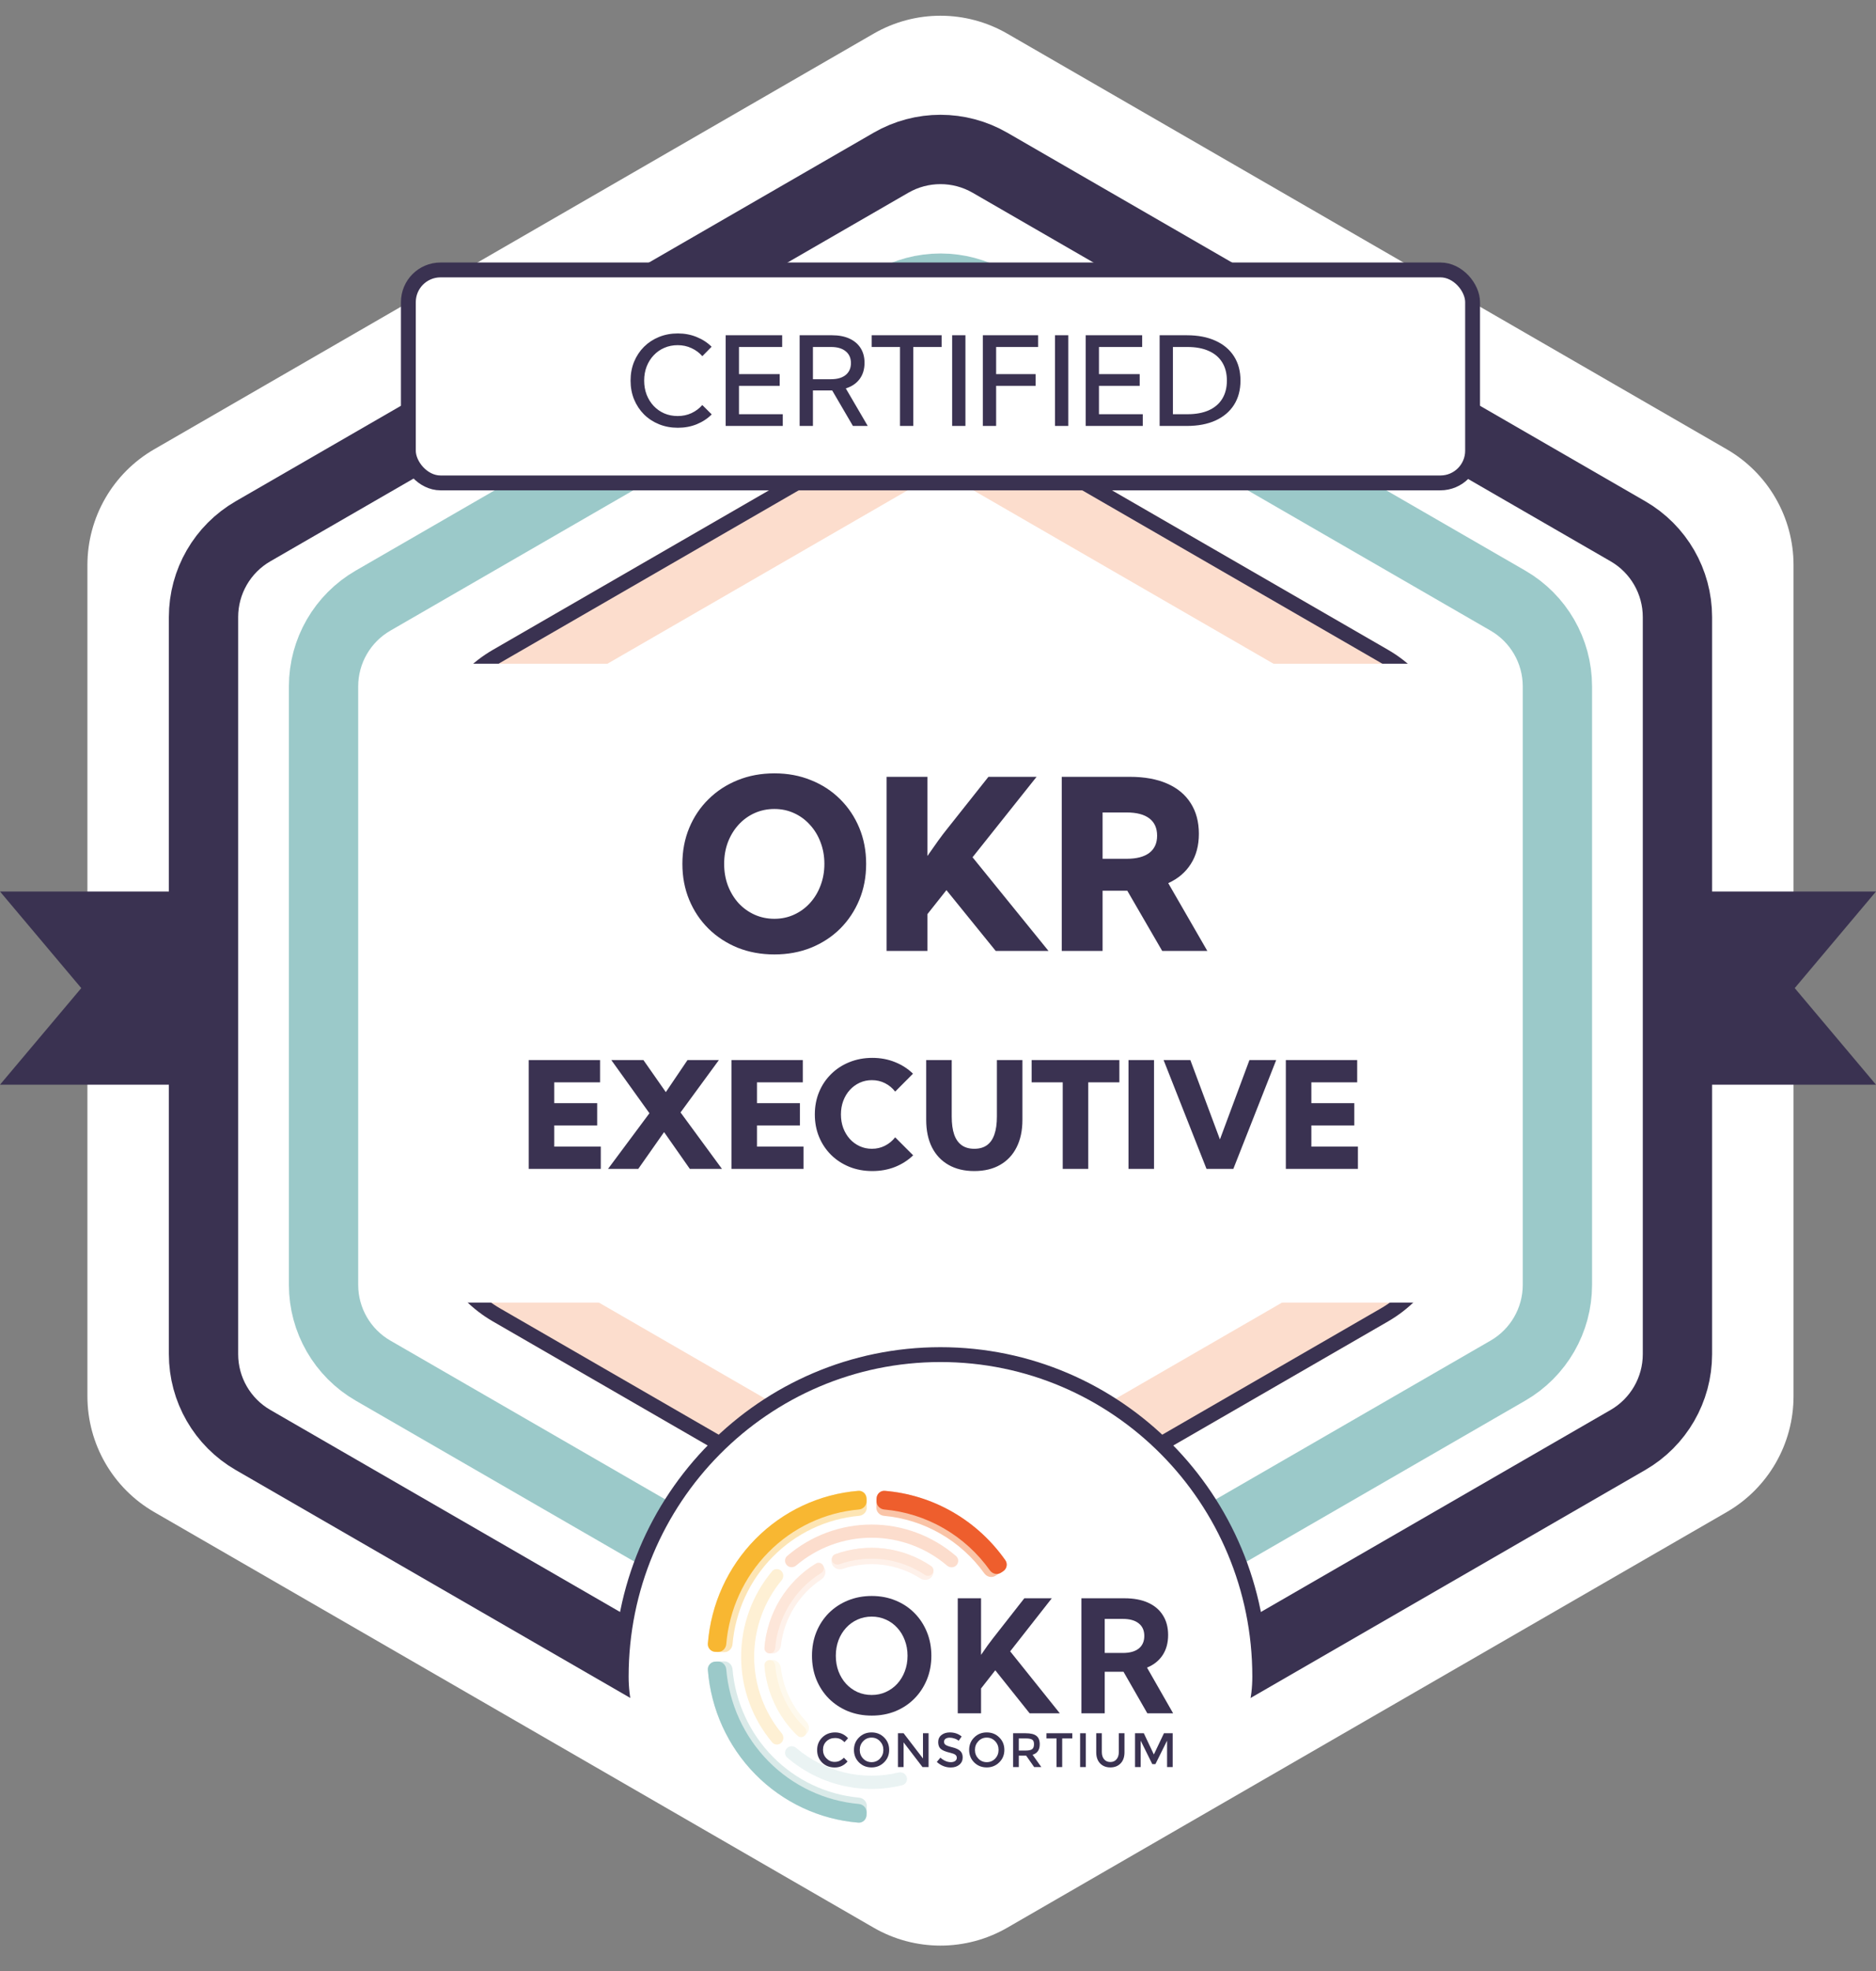
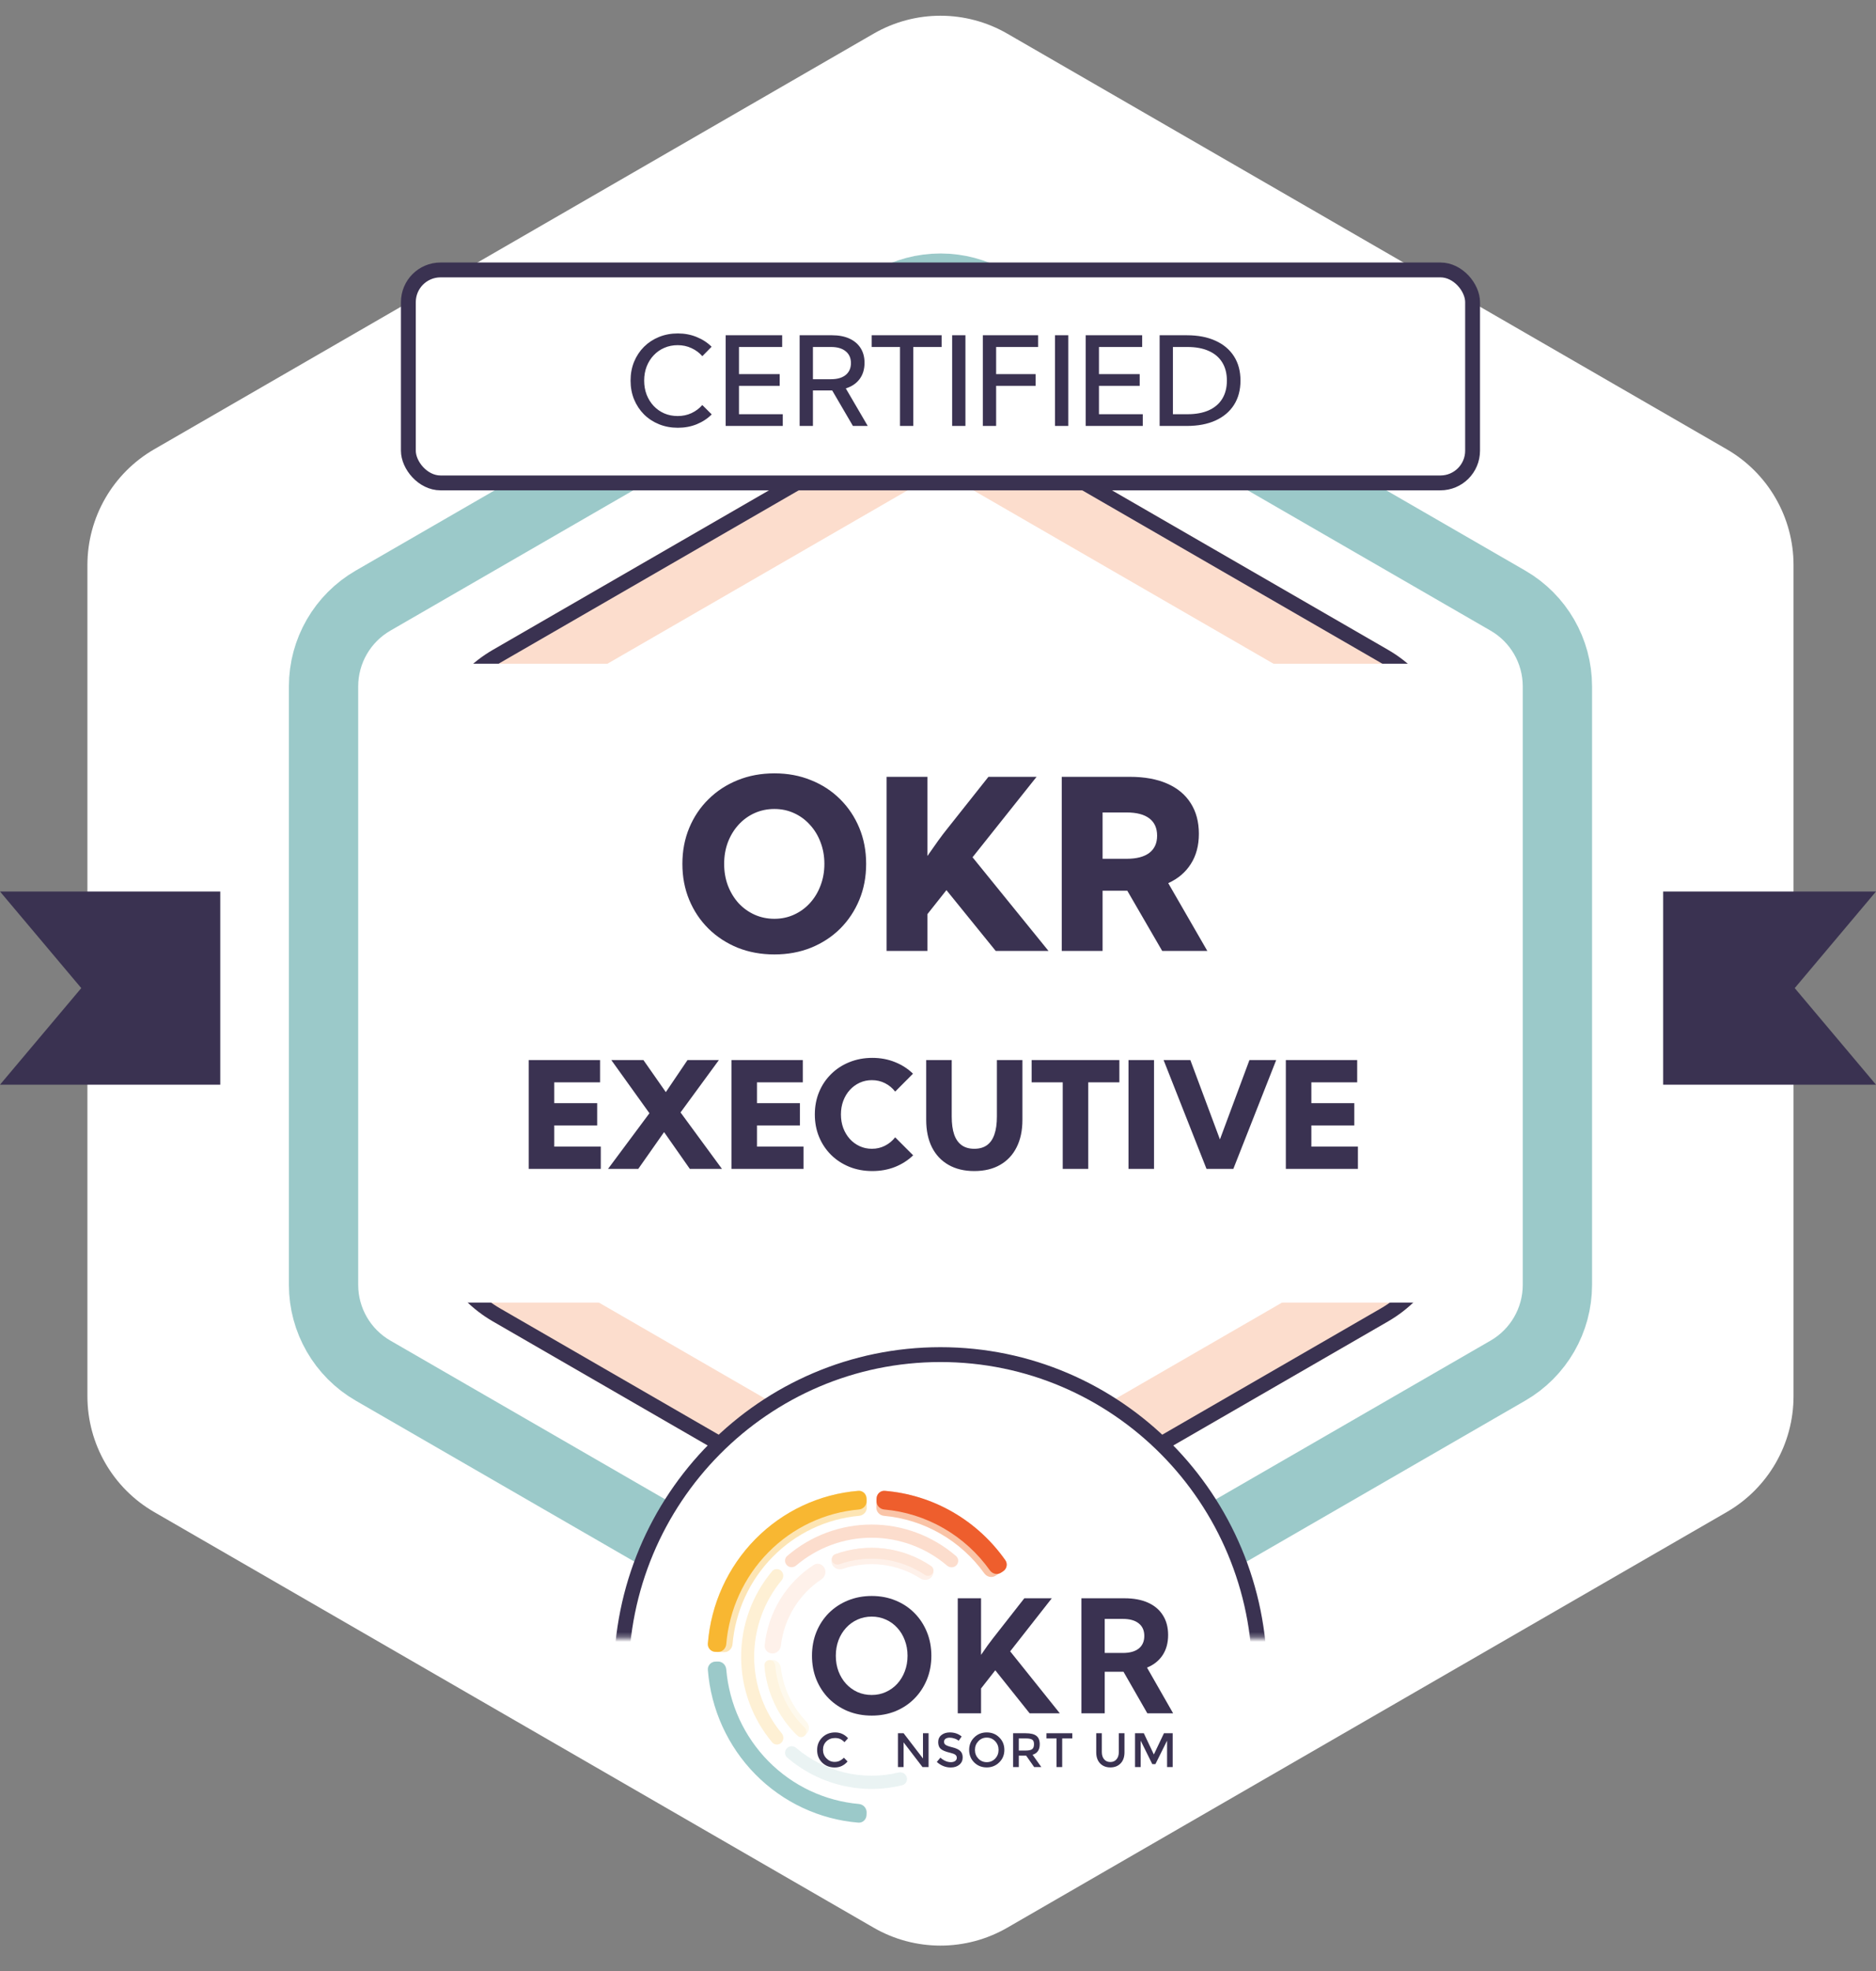
<svg xmlns="http://www.w3.org/2000/svg" width="379" height="398" viewBox="0 0 379 398" fill="none">
  <rect x="0" y="0" width="379" height="398" fill="#808080" stroke="none" />
  <g clip-path="url(#clip0_1250_283)">
    <path d="M176.5 6.794C184.854 1.971 195.146 1.971 203.5 6.794L348.839 90.706C357.193 95.529 362.339 104.442 362.339 114.088V281.912C362.339 291.558 357.193 300.471 348.839 305.294L203.5 389.206C195.146 394.029 184.854 394.029 176.5 389.206L31.161 305.294C22.807 300.471 17.661 291.558 17.661 281.912V114.088C17.661 104.442 22.807 95.529 31.161 90.706L176.5 6.794Z" fill="white" />
-     <path d="M180 32.856C186.188 29.284 193.812 29.284 200 32.856L328.885 107.268C335.073 110.841 338.885 117.443 338.885 124.588V273.412C338.885 280.557 335.073 287.159 328.885 290.732L200 365.144C193.812 368.716 186.188 368.716 180 365.144L51.115 290.732C44.927 287.159 41.115 280.557 41.115 273.412V124.588C41.115 117.443 44.927 110.841 51.115 107.268L180 32.856Z" fill="white" stroke="#3A3251" stroke-width="14" />
    <path d="M180 60.856C186.188 57.284 193.812 57.284 200 60.856L304.636 121.268C310.824 124.841 314.636 131.443 314.636 138.588V259.412C314.636 266.557 310.824 273.159 304.636 276.732L200 337.144C193.812 340.716 186.188 340.716 180 337.144L75.364 276.732C69.176 273.159 65.364 266.557 65.364 259.412V138.588C65.364 131.443 69.176 124.841 75.364 121.268L180 60.856Z" stroke="#9BC9C9" stroke-width="14" />
    <path d="M180 92.856C186.188 89.284 193.812 89.284 200 92.856L276.923 137.268C283.111 140.841 286.923 147.443 286.923 154.588V243.412C286.923 250.557 283.111 257.159 276.923 260.732L200 305.144C193.812 308.716 186.188 308.716 180 305.144L103.077 260.732C96.889 257.159 93.077 250.557 93.077 243.412V154.588C93.077 147.443 96.889 140.841 103.077 137.268L180 92.856Z" stroke="#FCDDCD" stroke-width="14" />
    <path d="M177.25 88.093C185.14 83.538 194.86 83.538 202.75 88.093L279.673 132.505C287.563 137.06 292.423 145.478 292.423 154.588V243.412C292.423 252.522 287.563 260.94 279.673 265.495L202.75 309.907C194.86 314.462 185.14 314.462 177.25 309.907L100.327 265.495C92.437 260.94 87.577 252.522 87.577 243.412V154.588C87.577 145.478 92.437 137.06 100.327 132.505L177.25 88.093Z" stroke="#3A3251" stroke-width="3" />
    <path d="M0 180H44.5V219H0L16.419 199.5L0 180Z" fill="#3A3251" />
    <path d="M379 180H336V219H379L362.581 199.5L379 180Z" fill="#3A3251" />
    <rect x="81" y="134" width="218" height="129" rx="7" fill="white" />
    <path d="M156.445 192.703C153.758 192.703 151.281 192.25 149.016 191.344C146.766 190.422 144.805 189.141 143.133 187.5C141.461 185.844 140.164 183.906 139.242 181.688C138.32 179.469 137.859 177.047 137.859 174.422C137.859 171.797 138.32 169.375 139.242 167.156C140.164 164.938 141.461 163.008 143.133 161.367C144.805 159.711 146.766 158.43 149.016 157.523C151.281 156.602 153.766 156.141 156.469 156.141C159.141 156.141 161.602 156.602 163.852 157.523C166.117 158.43 168.078 159.711 169.734 161.367C171.391 163.008 172.68 164.938 173.602 167.156C174.523 169.375 174.984 171.797 174.984 174.422C174.984 177.047 174.523 179.469 173.602 181.688C172.68 183.906 171.391 185.844 169.734 187.5C168.078 189.141 166.117 190.422 163.852 191.344C161.602 192.25 159.133 192.703 156.445 192.703ZM156.445 185.508C157.883 185.508 159.211 185.227 160.43 184.664C161.664 184.102 162.734 183.32 163.641 182.32C164.562 181.305 165.273 180.125 165.773 178.781C166.289 177.438 166.547 175.984 166.547 174.422C166.547 172.859 166.289 171.406 165.773 170.062C165.273 168.719 164.562 167.547 163.641 166.547C162.734 165.531 161.664 164.742 160.43 164.18C159.211 163.617 157.883 163.336 156.445 163.336C155.008 163.336 153.664 163.617 152.414 164.18C151.18 164.742 150.102 165.531 149.18 166.547C148.273 167.547 147.562 168.719 147.047 170.062C146.547 171.406 146.297 172.859 146.297 174.422C146.297 175.984 146.547 177.438 147.047 178.781C147.562 180.125 148.273 181.305 149.18 182.32C150.102 183.32 151.18 184.102 152.414 184.664C153.664 185.227 155.008 185.508 156.445 185.508ZM187.359 192H179.109V156.844H187.359V172.828C188.125 171.719 188.852 170.688 189.539 169.734C190.242 168.766 190.836 167.984 191.32 167.391L199.688 156.844H209.414L196.477 173.086L211.828 192H201.164L191.203 179.719L187.359 184.57V192ZM243.914 192H234.797L227.742 179.836H222.75V192H214.5V156.844H228.258C231.195 156.844 233.703 157.297 235.781 158.203C237.859 159.109 239.445 160.422 240.539 162.141C241.648 163.859 242.203 165.93 242.203 168.352C242.203 170.711 241.664 172.734 240.586 174.422C239.523 176.109 238 177.406 236.016 178.312L243.914 192ZM222.75 173.391H227.625C229.625 173.391 231.148 172.992 232.195 172.195C233.242 171.398 233.766 170.242 233.766 168.727C233.766 167.195 233.242 166.031 232.195 165.234C231.148 164.438 229.625 164.039 227.625 164.039H222.75V173.391ZM106.813 236V214.027H121.228V218.524H111.97V222.729H120.642V227.226H111.97V231.503H121.374V236H106.813ZM145.852 236H139.362L134.162 228.573L128.947 236H122.839L131.203 224.765L123.498 214.027H129.987L134.514 220.502L138.894 214.027H145.236L137.487 224.604L145.852 236ZM147.771 236V214.027H162.185V218.524H152.927V222.729H161.599V227.226H152.927V231.503H162.331V236H147.771ZM184.479 233.261C183.454 234.257 182.238 235.038 180.832 235.604C179.426 236.161 177.893 236.439 176.232 236.439C174.562 236.439 173.02 236.156 171.604 235.59C170.188 235.014 168.957 234.213 167.912 233.188C166.867 232.152 166.057 230.941 165.48 229.555C164.904 228.168 164.616 226.654 164.616 225.014C164.616 223.373 164.904 221.859 165.48 220.473C166.057 219.086 166.867 217.88 167.912 216.854C168.957 215.819 170.188 215.019 171.604 214.452C173.02 213.876 174.562 213.588 176.232 213.588C177.883 213.588 179.406 213.871 180.803 214.438C182.199 214.994 183.415 215.775 184.45 216.781L180.847 220.399C180.29 219.677 179.606 219.11 178.796 218.7C177.985 218.29 177.102 218.085 176.145 218.085C175.256 218.085 174.431 218.261 173.669 218.612C172.907 218.964 172.243 219.452 171.677 220.077C171.11 220.702 170.671 221.435 170.358 222.274C170.046 223.114 169.89 224.022 169.89 224.999C169.89 225.995 170.046 226.913 170.358 227.753C170.671 228.583 171.11 229.315 171.677 229.95C172.243 230.575 172.907 231.063 173.669 231.415C174.431 231.767 175.256 231.942 176.145 231.942C177.102 231.942 177.98 231.737 178.781 231.327C179.592 230.917 180.28 230.351 180.847 229.628L184.479 233.261ZM206.555 214.027V226.098C206.555 228.246 206.164 230.092 205.383 231.635C204.611 233.178 203.498 234.364 202.043 235.194C200.598 236.024 198.859 236.439 196.828 236.439C194.816 236.439 193.083 236.024 191.628 235.194C190.173 234.364 189.055 233.178 188.273 231.635C187.502 230.092 187.116 228.246 187.116 226.098V214.027H192.272V225.424C192.272 226.889 192.438 228.104 192.771 229.071C193.112 230.028 193.62 230.746 194.294 231.225C194.968 231.703 195.812 231.942 196.828 231.942C197.854 231.942 198.703 231.703 199.377 231.225C200.051 230.746 200.554 230.028 200.886 229.071C201.228 228.104 201.398 226.889 201.398 225.424V214.027H206.555ZM219.855 236H214.699V218.524H208.415V214.027H226.14V218.524H219.855V236ZM233.142 214.027H227.985V236H233.142V214.027ZM249.167 236H243.747L235.075 214.027H240.48L246.457 230.053L252.419 214.027H257.824L249.167 236ZM259.772 236V214.027H274.187V218.524H264.929V222.729H273.601V227.226H264.929V231.503H274.333V236H259.772Z" fill="#3A3251" />
    <path d="M253 338.5C253 373.57 190 378.5 190 378.5C190 378.5 127 373.57 127 338.5C127 303.43 155.206 275 190 275C224.794 275 253 303.43 253 338.5Z" fill="white" />
    <mask id="mask0_1250_283" style="mask-type:alpha" maskUnits="userSpaceOnUse" x="84" y="239" width="212" height="92">
      <rect x="84.766" y="239" width="210.469" height="91.718" fill="#D9D9D9" />
    </mask>
    <g mask="url(#mask0_1250_283)">
      <path d="M190 403.5C225.634 403.5 254.5 374.387 254.5 338.5C254.5 302.613 225.634 273.5 190 273.5C154.366 273.5 125.5 302.613 125.5 338.5C125.5 374.387 154.366 403.5 190 403.5Z" fill="white" stroke="#3A3251" stroke-width="3" />
    </g>
-     <path d="M175.062 366.454C175.034 367.356 174.288 368.068 173.401 367.995C165.562 367.353 158.183 363.907 152.601 358.245C147.019 352.583 143.628 345.104 143.005 337.163C142.934 336.264 143.638 335.51 144.528 335.482L146.278 335.427C147.169 335.4 147.908 336.109 147.986 337.008C148.565 343.667 151.435 349.929 156.122 354.683C160.809 359.438 166.988 362.354 173.561 362.95C174.448 363.03 175.147 363.78 175.118 364.681L175.062 366.454Z" fill="#DAEAE9" />
    <path d="M175.062 302.546C175.034 301.644 174.288 300.932 173.401 301.005C165.562 301.647 158.183 305.093 152.601 310.755C147.019 316.417 143.628 323.896 143.005 331.837C142.934 332.736 143.638 333.49 144.528 333.518L146.278 333.573C147.169 333.6 147.908 332.891 147.986 331.992C148.565 325.333 151.435 319.071 156.122 314.317C160.809 309.562 166.988 306.646 173.561 306.05C174.448 305.97 175.147 305.22 175.118 304.319L175.062 302.546Z" fill="#FDE5B4" />
    <path d="M177.089 302.546C177.118 301.644 177.863 300.932 178.751 301.005C183.552 301.399 188.218 302.847 192.421 305.257C196.623 307.668 200.25 310.975 203.054 314.943C203.572 315.676 203.353 316.69 202.605 317.179L201.132 318.14C200.384 318.628 199.39 318.407 198.865 317.678C196.502 314.393 193.471 311.652 189.969 309.644C186.467 307.635 182.586 306.413 178.59 306.05C177.703 305.97 177.004 305.22 177.033 304.319L177.089 302.546Z" fill="#FAC4A7" />
    <path d="M168.103 315.828C167.75 315 168.118 314.017 168.959 313.722C172.083 312.624 175.42 312.261 178.717 312.67C182.013 313.079 185.165 314.248 187.935 316.077C188.681 316.57 188.804 317.613 188.263 318.33C187.723 319.047 186.705 319.191 185.952 318.708C183.648 317.229 181.042 316.282 178.32 315.945C175.599 315.607 172.845 315.888 170.256 316.76C169.411 317.044 168.457 316.656 168.103 315.828Z" fill="#FEF1EA" />
    <path d="M156.002 335.153C155.112 335.182 154.391 335.938 154.486 336.835C154.749 339.327 155.43 341.76 156.506 344.026C157.581 346.292 159.03 348.351 160.786 350.116C161.419 350.751 162.452 350.654 163.03 349.968C163.609 349.282 163.533 348.244 162.909 347.6C161.493 346.139 160.32 344.45 159.441 342.597C158.562 340.745 157.993 338.762 157.752 336.728C157.646 335.833 156.892 335.124 156.002 335.153Z" fill="#FEF9ED" />
    <path d="M158.954 352.995C158.456 353.533 158.481 354.38 159.036 354.857C162.198 357.573 165.955 359.499 170.002 360.471C174.049 361.442 178.259 361.427 182.289 360.437C182.996 360.263 183.393 359.517 183.187 358.81C182.98 358.104 182.248 357.705 181.539 357.874C177.952 358.735 174.209 358.737 170.609 357.874C167.01 357.01 163.666 355.307 160.84 352.907C160.283 352.434 159.451 352.458 158.954 352.995Z" fill="#EAF3F3" />
    <path d="M158.951 316.002C158.455 315.466 158.479 314.621 159.033 314.146C163.787 310.061 169.832 307.806 176.094 307.811C182.357 307.815 188.398 310.079 193.147 314.17C193.7 314.646 193.723 315.491 193.226 316.026C192.729 316.562 191.9 316.584 191.345 316.111C187.085 312.482 181.687 310.476 176.092 310.472C170.498 310.468 165.097 312.466 160.832 316.09C160.276 316.562 159.447 316.538 158.951 316.002Z" fill="#FCDDCD" />
    <path d="M157.817 317.156C157.286 316.652 156.45 316.677 155.979 317.239C151.948 322.055 149.723 328.176 149.727 334.519C149.732 340.861 151.965 346.979 156.003 351.789C156.474 352.351 157.311 352.375 157.841 351.87C158.371 351.365 158.394 350.522 157.925 349.958C154.345 345.645 152.366 340.18 152.362 334.517C152.358 328.853 154.33 323.386 157.904 319.068C158.371 318.503 158.348 317.661 157.817 317.156Z" fill="#FEF0D4" />
    <path d="M168.133 315.214C167.903 314.655 168.163 314.01 168.725 313.805C171.916 312.643 175.336 312.251 178.712 312.669C182.088 313.088 185.314 314.303 188.134 316.21C188.631 316.546 188.73 317.235 188.373 317.722C188.017 318.208 187.341 318.306 186.842 317.973C184.325 316.29 181.452 315.218 178.449 314.846C175.446 314.474 172.403 314.813 169.56 315.832C168.996 316.034 168.363 315.773 168.133 315.214Z" fill="#FDE6D9" />
    <path d="M156.002 333.847C155.112 333.818 154.391 333.062 154.486 332.165C154.831 328.889 155.9 325.727 157.62 322.915C159.34 320.103 161.661 317.727 164.403 315.956C165.154 315.471 166.143 315.788 166.564 316.582C166.986 317.377 166.695 318.375 165.951 318.87C163.708 320.361 161.808 322.332 160.388 324.653C158.969 326.973 158.071 329.574 157.752 332.272C157.646 333.167 156.892 333.876 156.002 333.847Z" fill="#FEF1EA" />
-     <path d="M155.456 333.829C154.859 333.81 154.387 333.303 154.436 332.7C154.717 329.233 155.806 325.879 157.621 322.914C159.435 319.949 161.916 317.468 164.856 315.671C165.367 315.358 166.025 315.56 166.308 316.094C166.591 316.627 166.392 317.289 165.882 317.605C163.276 319.218 161.075 321.431 159.46 324.069C157.846 326.707 156.869 329.688 156.603 332.77C156.55 333.373 156.054 333.849 155.456 333.829Z" fill="#FDE6D9" />
    <path d="M155.46 335.171C154.86 335.19 154.387 335.699 154.436 336.304C154.653 338.974 155.35 341.585 156.496 344.006C157.642 346.428 159.215 348.614 161.134 350.457C161.569 350.875 162.256 350.82 162.647 350.359C163.037 349.898 162.982 349.206 162.549 348.786C160.858 347.142 159.47 345.202 158.454 343.056C157.439 340.91 156.815 338.598 156.61 336.233C156.557 335.628 156.059 335.151 155.46 335.171Z" fill="#FEF4DF" />
    <path d="M175.062 366.454C175.034 367.356 174.288 368.068 173.401 367.995C165.562 367.353 158.183 363.907 152.601 358.245C147.019 352.583 143.628 345.104 143.005 337.163C142.934 336.264 143.638 335.51 144.528 335.482L145.018 335.467C145.908 335.439 146.647 336.148 146.723 337.047C147.314 344.031 150.316 350.602 155.23 355.586C160.144 360.571 166.626 363.621 173.52 364.229C174.407 364.307 175.107 365.057 175.078 365.958L175.062 366.454Z" fill="#9BC9C9" />
    <path d="M175.062 302.546C175.034 301.644 174.288 300.932 173.401 301.005C165.562 301.647 158.183 305.093 152.601 310.755C147.019 316.417 143.628 323.896 143.005 331.837C142.934 332.736 143.638 333.49 144.528 333.518L145.018 333.533C145.908 333.561 146.647 332.852 146.723 331.953C147.314 324.969 150.316 318.398 155.23 313.414C160.144 308.43 166.626 305.379 173.52 304.771C174.407 304.693 175.107 303.944 175.078 303.042L175.062 302.546Z" fill="#F8B732" />
    <path d="M177.089 302.546C177.118 301.644 177.863 300.932 178.751 301.005C183.568 301.4 188.25 302.857 192.463 305.282C196.677 307.707 200.309 311.034 203.111 315.024C203.627 315.759 203.405 316.772 202.655 317.258L202.242 317.526C201.492 318.012 200.498 317.788 199.978 317.056C197.505 313.579 194.317 310.677 190.628 308.554C186.939 306.431 182.846 305.143 178.631 304.771C177.744 304.693 177.045 303.944 177.073 303.042L177.089 302.546Z" fill="#EE5E2D" />
    <path d="M176.116 346.384C174.374 346.384 172.764 346.084 171.287 345.486C169.82 344.877 168.541 344.031 167.451 342.947C166.371 341.853 165.53 340.573 164.929 339.108C164.338 337.642 164.042 336.042 164.042 334.308C164.042 332.574 164.338 330.975 164.929 329.509C165.53 328.033 166.371 326.753 167.451 325.67C168.541 324.586 169.82 323.745 171.287 323.146C172.764 322.537 174.374 322.233 176.116 322.233C177.859 322.233 179.464 322.537 180.931 323.146C182.398 323.745 183.667 324.586 184.736 325.67C185.816 326.753 186.657 328.033 187.258 329.509C187.859 330.975 188.16 332.574 188.16 334.308C188.16 336.042 187.859 337.642 187.258 339.108C186.657 340.573 185.816 341.853 184.736 342.947C183.667 344.031 182.398 344.877 180.931 345.486C179.464 346.084 177.859 346.384 176.116 346.384ZM176.116 342.219C177.146 342.219 178.098 342.018 178.975 341.616C179.861 341.213 180.63 340.656 181.282 339.944C181.934 339.221 182.439 338.385 182.795 337.436C183.162 336.476 183.346 335.433 183.346 334.308C183.346 333.183 183.162 332.141 182.795 331.181C182.439 330.221 181.934 329.385 181.282 328.673C180.63 327.951 179.861 327.393 178.975 327.001C178.098 326.599 177.146 326.397 176.116 326.397C175.077 326.397 174.114 326.599 173.228 327.001C172.352 327.393 171.582 327.951 170.92 328.673C170.268 329.385 169.759 330.221 169.392 331.181C169.035 332.141 168.857 333.183 168.857 334.308C168.857 335.433 169.035 336.476 169.392 337.436C169.759 338.395 170.268 339.237 170.92 339.959C171.582 340.671 172.352 341.228 173.228 341.631C174.114 342.023 175.077 342.219 176.116 342.219Z" fill="#3A3251" />
    <path d="M198.198 345.919H193.491V322.697H198.198V334.123C198.657 333.441 199.095 332.812 199.513 332.234C199.93 331.656 200.287 331.181 200.582 330.81L206.94 322.697H212.488L204.082 333.41L214.108 345.919H208.01L201.071 337.234L198.198 340.903V345.919Z" fill="#3A3251" />
    <path d="M237 345.919H231.788L226.974 337.528H223.184V345.919H218.476V322.697H227.188C229.032 322.697 230.611 322.992 231.926 323.58C233.24 324.168 234.244 325.02 234.937 326.134C235.64 327.239 235.991 328.565 235.991 330.113C235.991 331.702 235.619 333.06 234.876 334.184C234.142 335.299 233.093 336.135 231.727 336.692L237 345.919ZM223.184 333.736H226.836C228.232 333.736 229.302 333.441 230.046 332.853C230.8 332.254 231.177 331.403 231.177 330.299C231.177 329.194 230.8 328.348 230.046 327.76C229.302 327.161 228.232 326.862 226.836 326.862H223.184V333.736Z" fill="#3A3251" />
    <path d="M170.5 354.891L171.231 355.645C170.532 356.455 169.668 356.86 168.639 356.86C167.618 356.86 166.768 356.529 166.088 355.868C165.417 355.198 165.081 354.355 165.081 353.34C165.081 352.316 165.426 351.469 166.116 350.799C166.805 350.119 167.674 349.779 168.721 349.779C169.751 349.779 170.619 350.17 171.327 350.952L170.61 351.748C170.289 351.432 169.985 351.213 169.7 351.092C169.415 350.971 169.08 350.91 168.694 350.91C168.004 350.91 167.425 351.134 166.957 351.581C166.497 352.028 166.267 352.596 166.267 353.285C166.267 353.964 166.497 354.542 166.957 355.016C167.416 355.491 167.963 355.729 168.597 355.729C168.983 355.729 169.314 355.663 169.59 355.533C169.875 355.403 170.178 355.189 170.5 354.891Z" fill="#3A3251" />
-     <path d="M176.078 350.827C175.407 350.827 174.842 351.069 174.382 351.553C173.922 352.037 173.693 352.624 173.693 353.313C173.693 354.002 173.922 354.588 174.382 355.072C174.842 355.547 175.407 355.785 176.078 355.785C176.749 355.785 177.314 355.547 177.774 355.072C178.233 354.588 178.463 354.002 178.463 353.313C178.463 352.624 178.233 352.037 177.774 351.553C177.314 351.069 176.749 350.827 176.078 350.827ZM176.078 356.846C175.067 356.846 174.221 356.511 173.541 355.84C172.861 355.161 172.521 354.318 172.521 353.313C172.521 352.307 172.861 351.469 173.541 350.799C174.221 350.119 175.067 349.779 176.078 349.779C177.089 349.779 177.935 350.119 178.615 350.799C179.295 351.469 179.635 352.307 179.635 353.313C179.635 354.318 179.29 355.156 178.601 355.826C177.912 356.506 177.071 356.846 176.078 356.846Z" fill="#3A3251" />
    <path d="M186.467 349.947H187.597V356.776H186.37L182.551 351.79V356.776H181.407V349.947H182.551L186.467 355.044V349.947Z" fill="#3A3251" />
    <path d="M190.723 351.665C190.723 351.953 190.828 352.163 191.04 352.293C191.251 352.451 191.701 352.614 192.391 352.782C193.117 352.959 193.645 353.201 193.976 353.508C194.316 353.815 194.487 354.258 194.487 354.835C194.487 355.44 194.261 355.929 193.811 356.301C193.37 356.674 192.791 356.86 192.074 356.86C191.035 356.86 190.097 356.487 189.261 355.743L189.978 354.877C190.677 355.482 191.384 355.785 192.101 355.785C192.46 355.785 192.749 355.705 192.97 355.547C193.19 355.38 193.301 355.165 193.301 354.905C193.301 354.644 193.2 354.439 192.997 354.29C192.804 354.141 192.455 354.006 191.95 353.885C191.076 353.68 190.47 353.438 190.13 353.159C189.734 352.852 189.537 352.381 189.537 351.748C189.537 351.134 189.757 350.654 190.199 350.31C190.64 349.956 191.205 349.779 191.894 349.779C192.823 349.779 193.618 350.054 194.28 350.603L193.673 351.469C193.471 351.283 193.2 351.134 192.86 351.022C192.519 350.901 192.184 350.841 191.853 350.841C191.513 350.841 191.237 350.915 191.026 351.064C190.824 351.204 190.723 351.404 190.723 351.665Z" fill="#3A3251" />
    <path d="M199.349 350.827C198.678 350.827 198.113 351.069 197.653 351.553C197.194 352.037 196.964 352.624 196.964 353.313C196.964 354.002 197.194 354.588 197.653 355.072C198.113 355.547 198.678 355.785 199.349 355.785C200.02 355.785 200.585 355.547 201.045 355.072C201.505 354.588 201.734 354.002 201.734 353.313C201.734 352.624 201.505 352.037 201.045 351.553C200.585 351.069 200.02 350.827 199.349 350.827ZM199.349 356.846C198.338 356.846 197.492 356.511 196.812 355.84C196.132 355.161 195.792 354.318 195.792 353.313C195.792 352.307 196.132 351.469 196.812 350.799C197.492 350.119 198.338 349.779 199.349 349.779C200.36 349.779 201.206 350.119 201.886 350.799C202.566 351.469 202.906 352.307 202.906 353.313C202.906 354.318 202.562 355.156 201.872 355.826C201.183 356.506 200.342 356.846 199.349 356.846Z" fill="#3A3251" />
    <path d="M208.607 354.29L210.372 356.776H208.925L207.311 354.472H205.822V356.776H204.678V349.947H207.187C208.208 349.947 208.938 350.124 209.38 350.477C209.83 350.822 210.055 351.385 210.055 352.167C210.055 353.294 209.573 354.002 208.607 354.29ZM207.229 353.438C207.863 353.438 208.299 353.34 208.538 353.145C208.777 352.949 208.897 352.619 208.897 352.153C208.897 351.706 208.777 351.404 208.538 351.246C208.299 351.078 207.872 350.994 207.256 350.994H205.822V353.438H207.229Z" fill="#3A3251" />
    <path d="M214.59 350.994V356.776H213.445V350.994H211.405V349.947H216.63V350.994H214.59Z" fill="#3A3251" />
-     <path d="M218.211 349.947H219.356V356.776H218.211V349.947Z" fill="#3A3251" />
    <path d="M224.321 355.757C224.845 355.757 225.258 355.575 225.562 355.212C225.874 354.849 226.03 354.355 226.03 353.732V349.947H227.175V353.773C227.175 354.742 226.913 355.496 226.389 356.036C225.865 356.576 225.176 356.846 224.321 356.846C223.466 356.846 222.777 356.576 222.253 356.036C221.729 355.496 221.467 354.742 221.467 353.773V349.947H222.597V353.732C222.597 354.365 222.754 354.858 223.066 355.212C223.369 355.575 223.788 355.757 224.321 355.757Z" fill="#3A3251" />
    <path d="M230.447 356.776H229.302V349.947H231.081L233.108 354.234L235.148 349.947H236.913V356.776H235.782V351.441L233.425 356.176H232.79L230.447 351.441V356.776Z" fill="#3A3251" />
    <rect x="82.5" y="54.5" width="215" height="43" rx="6.5" fill="white" stroke="#3A3251" stroke-width="3" />
    <path d="M143.785 83.668C142.939 84.515 141.93 85.178 140.758 85.658C139.594 86.13 138.325 86.366 136.949 86.366C135.574 86.366 134.304 86.13 133.141 85.658C131.977 85.186 130.964 84.523 130.101 83.668C129.247 82.806 128.579 81.797 128.099 80.641C127.627 79.477 127.391 78.212 127.391 76.845C127.391 75.469 127.627 74.204 128.099 73.048C128.579 71.885 129.247 70.876 130.101 70.021C130.964 69.166 131.977 68.503 133.141 68.031C134.304 67.559 135.574 67.323 136.949 67.323C138.316 67.323 139.582 67.563 140.746 68.043C141.917 68.516 142.923 69.171 143.761 70.009L141.893 71.913C141.283 71.221 140.55 70.68 139.696 70.29C138.849 69.891 137.922 69.691 136.913 69.691C135.936 69.691 135.037 69.87 134.215 70.228C133.393 70.579 132.677 71.079 132.066 71.73C131.456 72.373 130.98 73.13 130.638 74.001C130.305 74.871 130.138 75.819 130.138 76.845C130.138 77.87 130.305 78.818 130.638 79.689C130.98 80.56 131.456 81.321 132.066 81.972C132.677 82.615 133.393 83.115 134.215 83.473C135.037 83.823 135.936 83.998 136.913 83.998C137.922 83.998 138.849 83.803 139.696 83.412C140.55 83.013 141.279 82.468 141.881 81.776L143.785 83.668ZM146.605 86V67.689H158.019V70.058H149.291V75.539H157.518V77.907H149.291V83.632H158.141V86H146.605ZM175.304 86H172.313L168.126 78.835H164.232V86H161.546V67.689H168.089C169.457 67.689 170.628 67.913 171.605 68.361C172.582 68.808 173.334 69.447 173.863 70.277C174.392 71.107 174.657 72.1 174.657 73.256C174.657 74.55 174.327 75.64 173.668 76.527C173.009 77.414 172.077 78.045 170.873 78.419L175.304 86ZM164.232 76.564H167.906C169.16 76.564 170.14 76.279 170.848 75.71C171.556 75.132 171.91 74.33 171.91 73.305C171.91 72.287 171.556 71.494 170.848 70.924C170.148 70.347 169.168 70.058 167.906 70.058H164.232V76.564ZM184.508 86H181.822V70.058H176.097V67.689H190.233V70.058H184.508V86ZM195.042 67.689H192.357V86H195.042V67.689ZM198.558 86V67.689H209.728V70.058H201.244V75.539H209.227V77.907H201.244V86H198.558ZM215.819 67.689H213.133V86H215.819V67.689ZM219.334 86V67.689H230.748V70.058H222.02V75.539H230.248V77.907H222.02V83.632H230.87V86H219.334ZM234.276 86V67.689H239.793C242.023 67.689 243.948 68.06 245.567 68.8C247.187 69.533 248.432 70.582 249.303 71.95C250.174 73.317 250.609 74.949 250.609 76.845C250.609 78.733 250.174 80.364 249.303 81.74C248.432 83.107 247.187 84.161 245.567 84.901C243.948 85.634 242.023 86 239.793 86H234.276ZM236.961 83.632H239.903C241.588 83.632 243.024 83.367 244.212 82.838C245.401 82.301 246.304 81.528 246.922 80.519C247.549 79.502 247.862 78.277 247.862 76.845C247.862 75.404 247.549 74.18 246.922 73.17C246.304 72.161 245.401 71.392 244.212 70.863C243.024 70.326 241.588 70.058 239.903 70.058H236.961V83.632Z" fill="#3A3251" />
  </g>
  <defs>
    <clipPath id="clip0_1250_283">
      <rect width="379" height="398" fill="white" />
    </clipPath>
  </defs>
</svg>